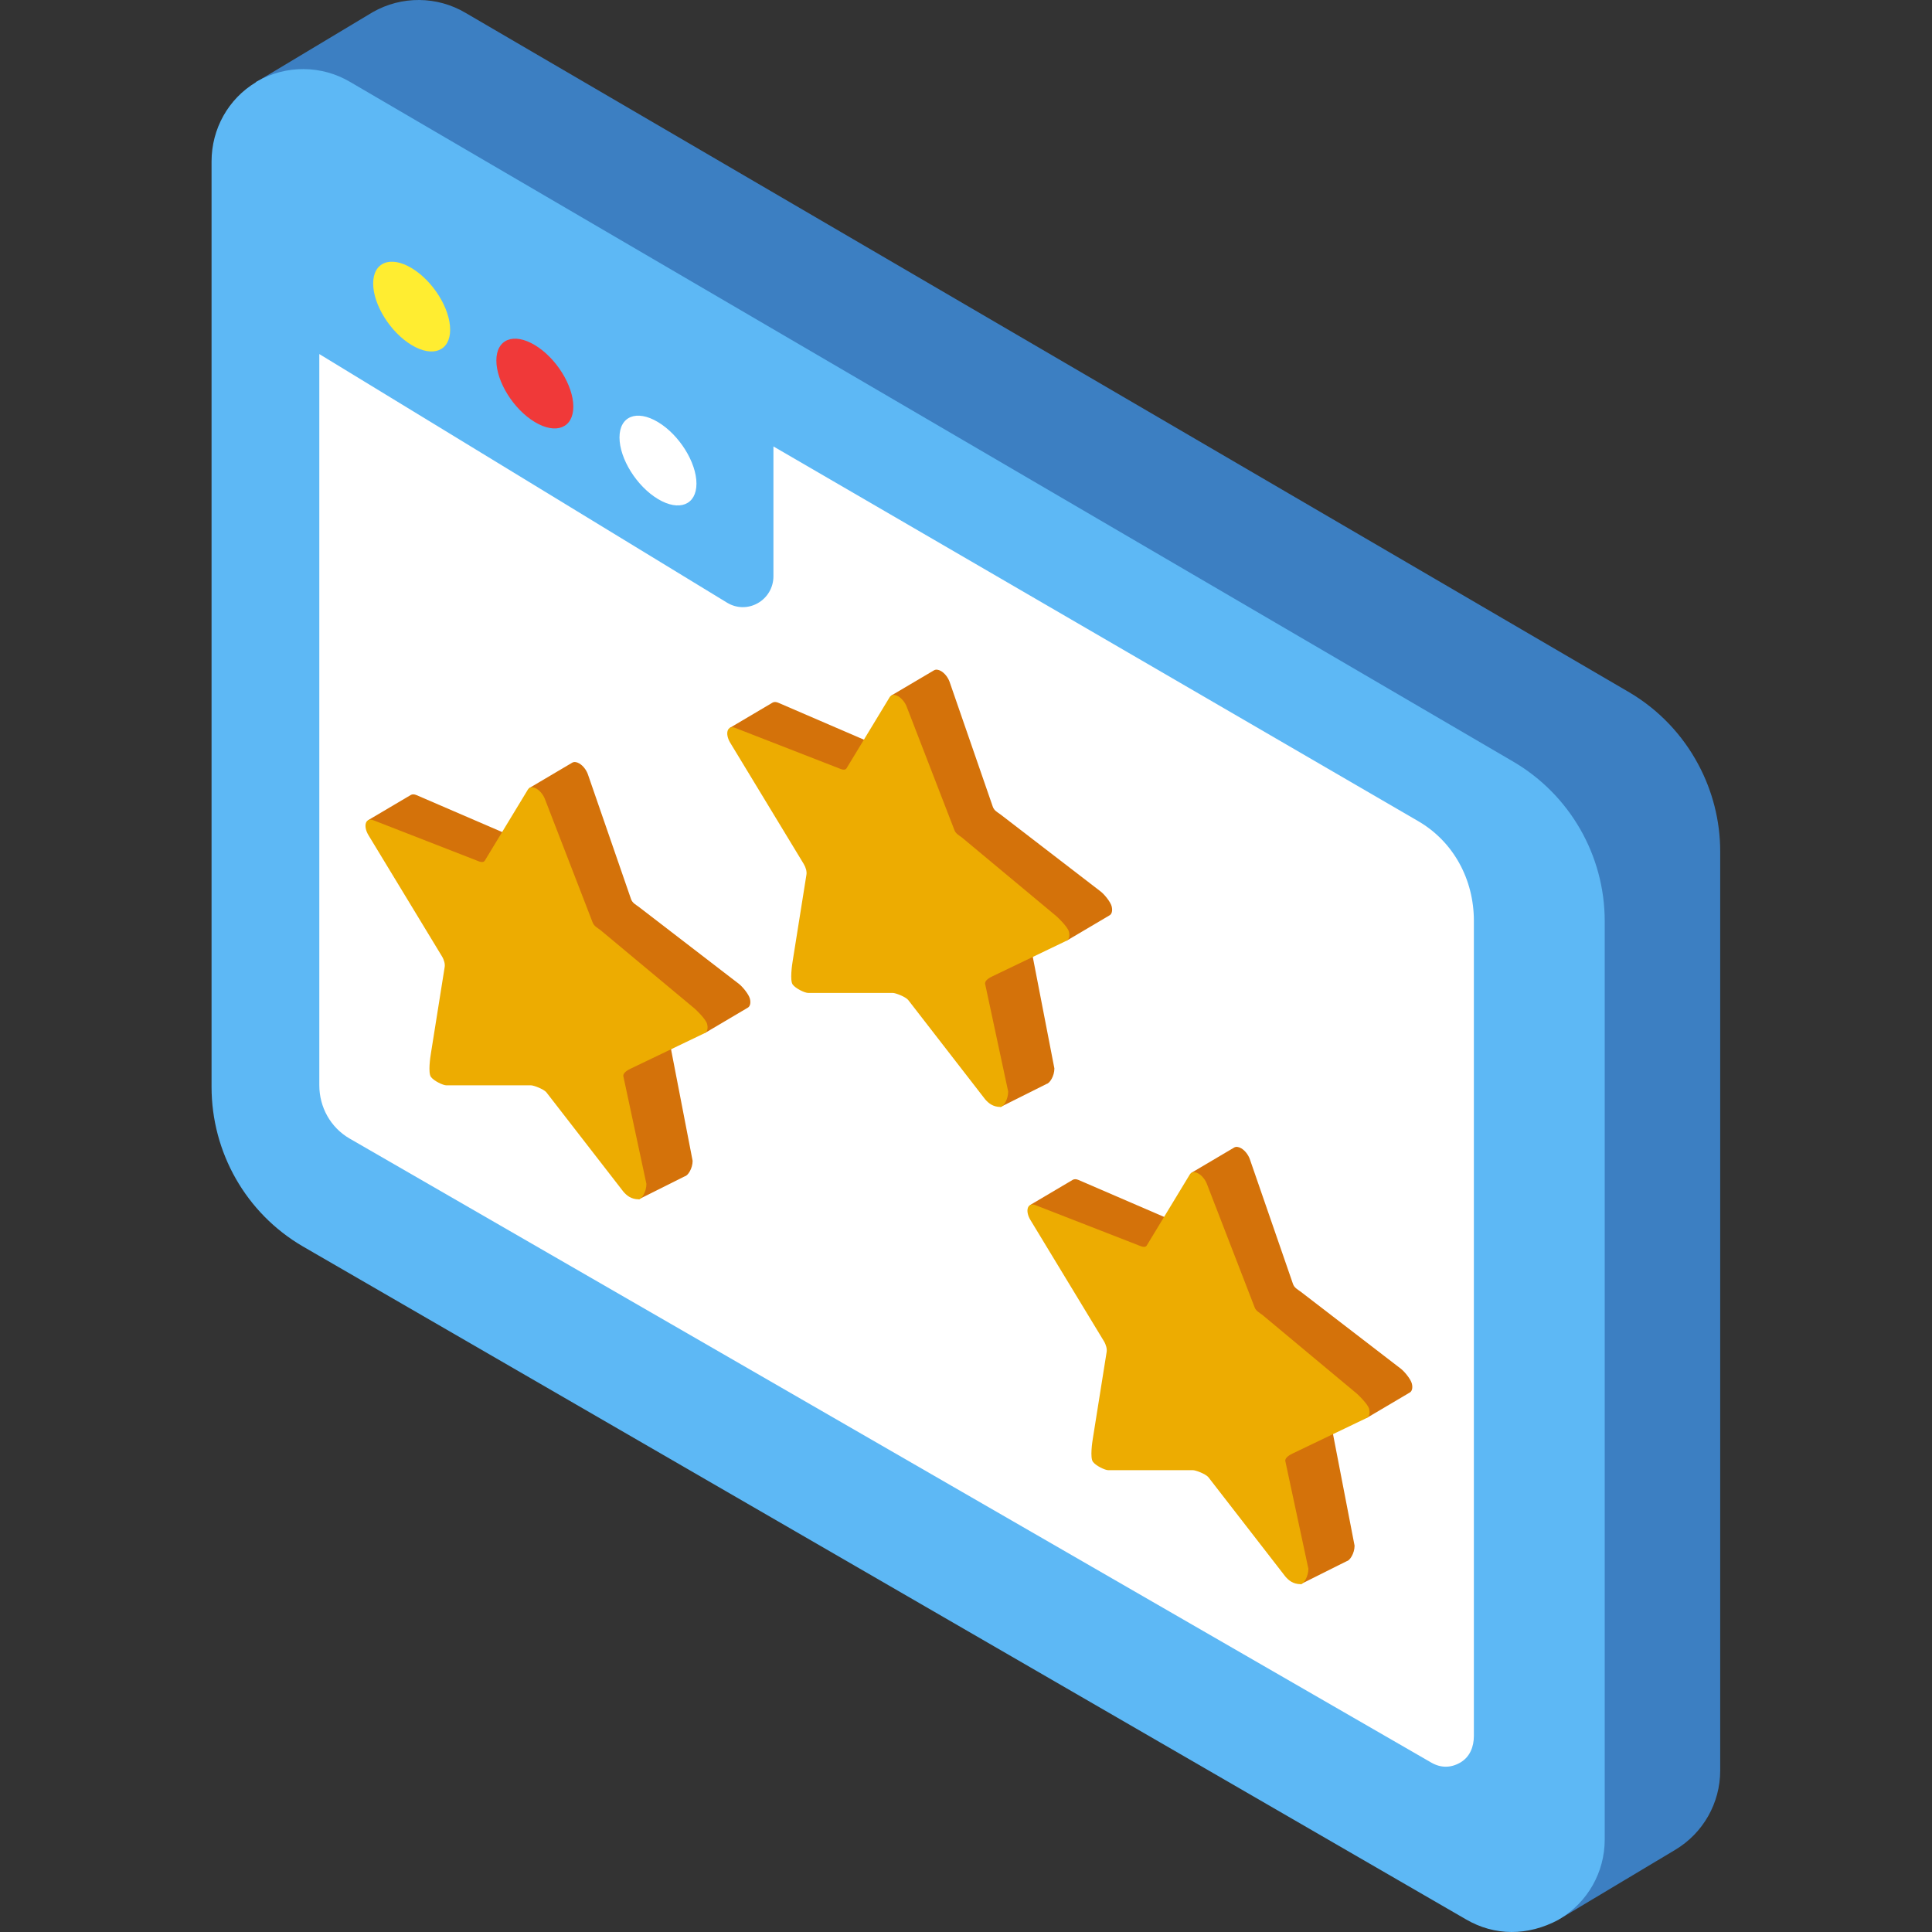
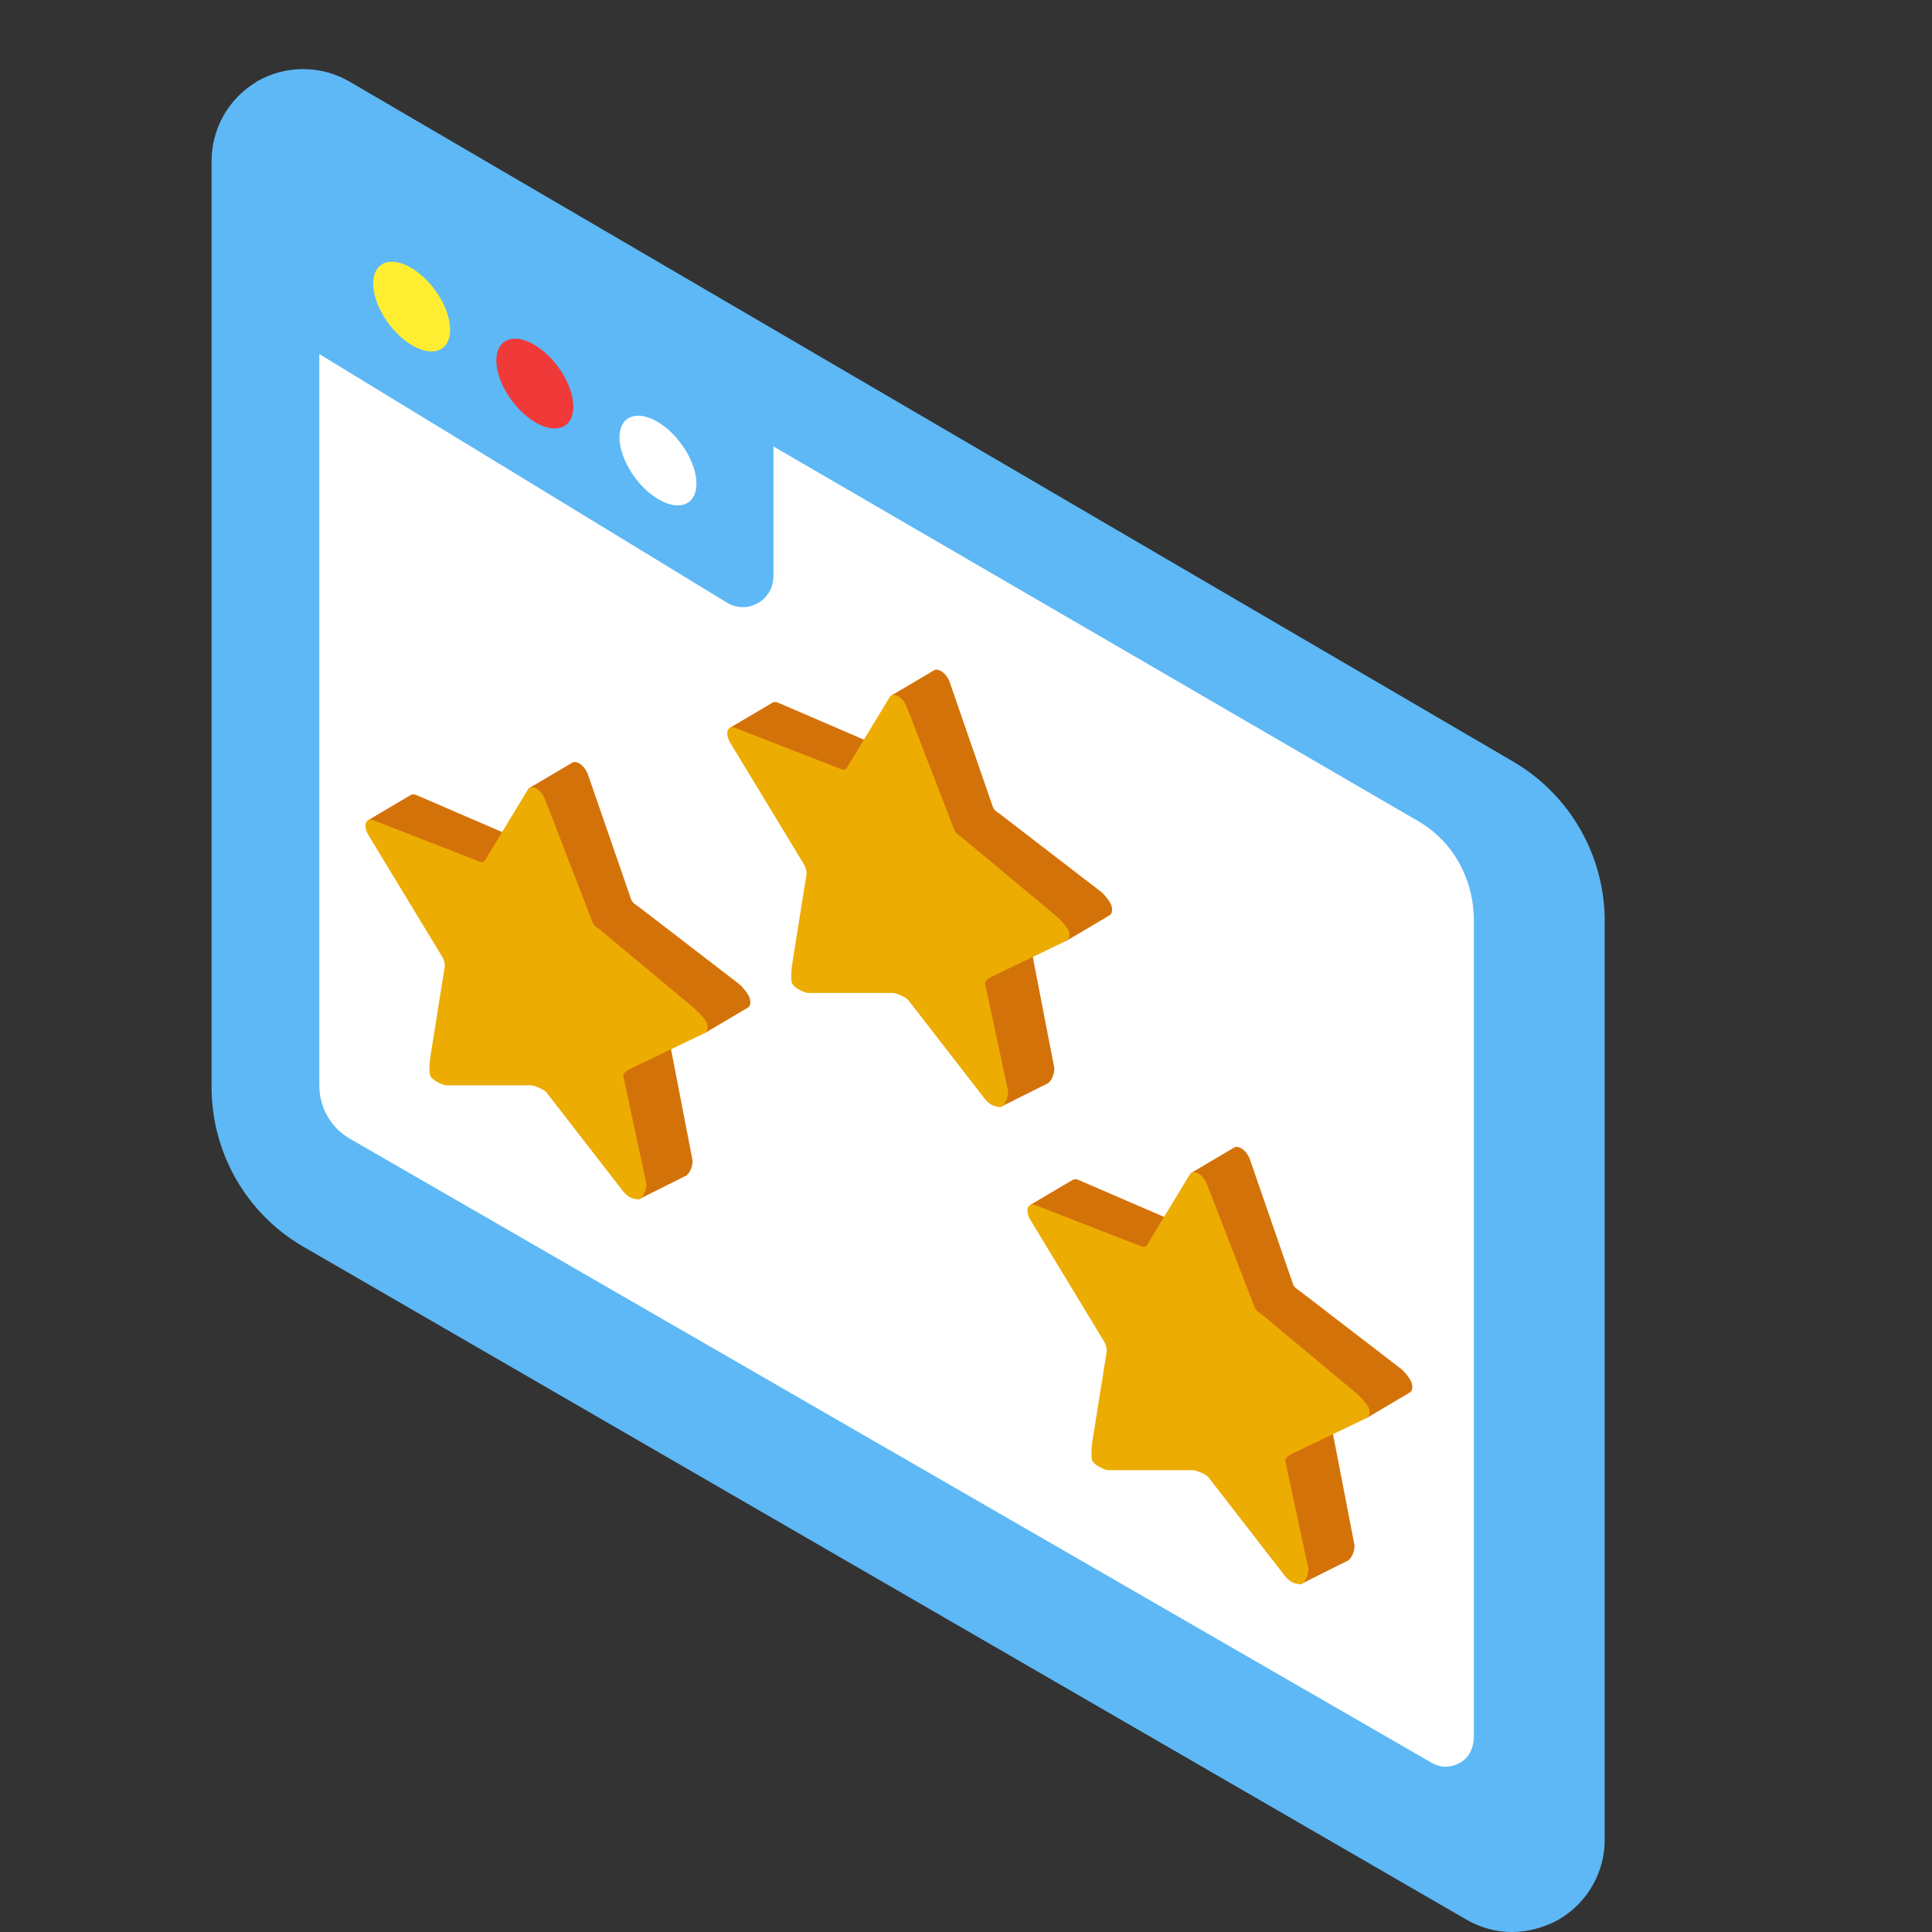
<svg xmlns="http://www.w3.org/2000/svg" width="80" height="80" viewBox="0 0 80 80" fill="none">
  <rect x="0" y="0" width="80" height="80" fill="#333333" stroke="none" />
  <g clip-path="url(#clip0_387_732)">
-     <path d="M70.322 31.652C69.673 30.436 68.698 29.397 67.472 28.672L19.277 0.532C18.095 -0.167 16.629 -0.178 15.436 0.502C15.413 0.516 15.39 0.529 15.368 0.543L10.603 3.402L64.588 79.457L69.368 76.597C70.522 75.907 71.23 74.662 71.23 73.315V35.257C71.23 33.977 70.906 32.743 70.322 31.652Z" fill="#3C7FC2" />
    <path d="M14.498 3.393C13.315 2.694 11.847 2.683 10.655 3.364L10.651 3.365C10.63 3.377 10.609 3.389 10.589 3.401L10.604 3.402C9.451 4.092 8.76 5.338 8.76 6.685V45.002C8.76 47.72 10.185 50.234 12.531 51.606L60.703 79.477C61.886 80.168 63.261 80.175 64.536 79.493V79.492C64.536 79.484 64.559 79.477 64.572 79.469L64.588 79.457C65.741 78.768 66.448 77.523 66.448 76.175V38.142C66.448 35.423 65.005 32.909 62.659 31.537L14.498 3.393Z" fill="#5DB8F5" />
    <path d="M32.026 18.486V23.866C32.026 24.327 31.777 24.752 31.376 24.977C30.974 25.203 30.499 25.195 30.105 24.955L13.222 14.661V44.938C13.222 45.845 13.686 46.684 14.47 47.141L59.261 72.982C59.656 73.212 60.068 73.213 60.464 72.986C60.86 72.758 61.03 72.337 61.03 71.88V38.126C61.03 36.426 60.194 34.854 58.723 34.001L32.026 18.486Z" fill="white" />
    <path d="M58.461 57.288C58.414 57.104 58.151 56.785 58.002 56.673L53.859 53.486C53.73 53.39 53.598 53.329 53.54 53.167L51.753 47.999C51.687 47.812 51.548 47.638 51.398 47.549C51.285 47.483 51.18 47.473 51.106 47.516L49.336 48.562L49.6 49.904L49.16 50.615C49.103 50.707 48.991 50.73 48.862 50.674L44.654 48.858C44.563 48.819 44.481 48.819 44.419 48.855L42.649 49.901L45.074 52.583L46.592 53.341C46.592 53.341 46.65 53.313 46.741 53.265L47.48 54.483C47.573 54.637 47.616 54.805 47.594 54.931L46.875 59.062C46.849 59.208 46.911 59.407 47.033 59.576C47.155 59.743 47.316 59.852 47.45 59.855L51.214 59.922C51.33 59.924 51.467 60.005 51.582 60.139L52.159 60.809L51.904 60.93L53.859 65.597L55.772 64.641C55.893 64.617 56.09 64.322 56.09 64.003L55.203 59.415C55.18 59.262 55.223 59.145 55.316 59.101L56.454 58.566L56.591 58.716L58.361 57.67C58.469 57.619 58.508 57.471 58.461 57.288Z" fill="#D4720A" />
    <path d="M49.272 48.625C49.288 48.598 49.31 48.577 49.336 48.562C49.409 48.518 49.514 48.529 49.627 48.595C49.778 48.684 49.916 48.858 49.983 49.044L51.947 54.123C52.004 54.284 52.136 54.346 52.266 54.442L56.09 57.63C56.239 57.741 56.644 58.15 56.691 58.334C56.737 58.517 56.698 58.665 56.591 58.716L53.54 60.179C53.447 60.223 53.2 60.346 53.222 60.498L54.178 64.96C54.178 65.278 53.984 65.597 53.859 65.597C53.54 65.597 53.355 65.434 53.222 65.278L50.034 61.165C49.919 61.031 49.513 60.877 49.397 60.877H45.891C45.757 60.877 45.375 60.696 45.254 60.528C45.131 60.359 45.228 59.703 45.254 59.556L45.823 55.985C45.845 55.859 45.802 55.687 45.709 55.533L42.664 50.511C42.556 50.334 42.517 50.139 42.564 50.01C42.582 49.961 42.611 49.924 42.649 49.902C42.71 49.866 42.792 49.865 42.883 49.905L47.166 51.574C47.295 51.63 47.426 51.666 47.484 51.574L49.272 48.625Z" fill="#EDAC01" />
    <path d="M31.051 41.352C31.004 41.168 30.741 40.849 30.592 40.737L26.449 37.55C26.32 37.454 26.188 37.392 26.13 37.231L24.343 32.062C24.276 31.876 24.139 31.702 23.988 31.613C23.875 31.547 23.77 31.537 23.696 31.58L21.926 32.626L22.191 33.969L21.75 34.678C21.692 34.771 21.581 34.794 21.452 34.738L17.244 32.923C17.152 32.883 17.07 32.883 17.009 32.919L15.239 33.965L17.663 36.647L19.181 37.406C19.181 37.406 19.239 37.377 19.331 37.33L20.069 38.548C20.163 38.701 20.206 38.869 20.183 38.995L19.464 43.126C19.439 43.273 19.5 43.471 19.622 43.64C19.744 43.808 19.906 43.916 20.04 43.919L23.803 43.987C23.919 43.989 24.057 44.069 24.172 44.204L24.749 44.873L24.494 44.994L26.449 49.661L28.362 48.705C28.483 48.681 28.68 48.386 28.68 48.068L27.792 43.478C27.77 43.326 27.813 43.209 27.906 43.165L29.044 42.631L29.18 42.781L30.951 41.734C31.059 41.683 31.098 41.535 31.051 41.352Z" fill="#D4720A" />
    <path d="M21.861 32.69C21.878 32.662 21.899 32.641 21.925 32.626C21.999 32.582 22.105 32.593 22.217 32.659C22.367 32.748 22.506 32.922 22.572 33.108L24.536 38.187C24.594 38.348 24.726 38.41 24.855 38.506L28.68 41.694C28.829 41.805 29.233 42.214 29.28 42.398C29.326 42.581 29.288 42.729 29.179 42.78L26.13 44.243C26.036 44.287 25.789 44.41 25.811 44.562L26.767 49.024C26.767 49.342 26.573 49.661 26.449 49.661C26.13 49.661 25.945 49.498 25.811 49.342L22.623 45.229C22.508 45.095 22.101 44.941 21.987 44.941H18.48C18.347 44.941 17.965 44.76 17.843 44.592C17.721 44.423 17.817 43.767 17.843 43.62L18.412 40.049C18.435 39.922 18.392 39.751 18.298 39.596L15.253 34.576C15.146 34.398 15.107 34.203 15.153 34.074C15.171 34.024 15.2 33.988 15.239 33.966C15.299 33.929 15.381 33.929 15.473 33.969L19.755 35.638C19.884 35.694 20.016 35.731 20.074 35.638L21.861 32.69Z" fill="#EDAC01" />
    <path d="M46.031 37.528C45.984 37.343 45.722 37.024 45.572 36.912L41.429 33.725C41.299 33.629 41.168 33.568 41.11 33.406L39.322 28.238C39.256 28.051 39.119 27.877 38.968 27.788C38.856 27.722 38.75 27.712 38.676 27.756L36.906 28.801L37.171 30.144L36.73 30.853C36.673 30.947 36.561 30.969 36.432 30.913L32.224 29.098C32.132 29.059 32.05 29.059 31.99 29.094L30.219 30.141L32.644 32.823L34.161 33.581C34.161 33.581 34.219 33.552 34.311 33.505L35.049 34.722C35.142 34.877 35.185 35.045 35.163 35.171L34.445 39.301C34.419 39.448 34.48 39.647 34.602 39.816C34.724 39.983 34.886 40.091 35.02 40.094L38.783 40.162C38.898 40.164 39.037 40.245 39.152 40.38L39.729 41.048L39.473 41.17L41.429 45.837L43.341 44.881C43.463 44.856 43.66 44.562 43.66 44.243L42.771 39.654C42.75 39.502 42.792 39.384 42.885 39.34L44.023 38.806L44.16 38.956L45.931 37.91C46.039 37.859 46.077 37.71 46.031 37.528Z" fill="#D4720A" />
    <path d="M36.841 28.865C36.859 28.838 36.88 28.816 36.905 28.801C36.979 28.757 37.085 28.768 37.197 28.834C37.348 28.923 37.485 29.098 37.552 29.283L39.517 34.363C39.575 34.524 39.706 34.585 39.835 34.682L43.66 37.869C43.809 37.98 44.214 38.39 44.26 38.573C44.307 38.757 44.269 38.905 44.16 38.955L41.111 40.419C41.017 40.462 40.769 40.585 40.791 40.737L41.747 45.199C41.747 45.518 41.553 45.837 41.429 45.837C41.111 45.837 40.925 45.673 40.791 45.518L37.604 41.404C37.489 41.27 37.082 41.115 36.967 41.115H33.461C33.328 41.115 32.946 40.936 32.823 40.767C32.702 40.599 32.798 39.943 32.823 39.796L33.392 36.224C33.415 36.097 33.372 35.926 33.279 35.772L30.234 30.751C30.126 30.573 30.087 30.378 30.133 30.25C30.151 30.2 30.181 30.163 30.219 30.141C30.279 30.105 30.361 30.105 30.453 30.144L34.736 31.813C34.865 31.869 34.996 31.906 35.054 31.813L36.841 28.865Z" fill="#EDAC01" />
    <path d="M28.839 20.026C28.839 20.906 28.125 21.192 27.245 20.664C26.365 20.136 25.652 18.994 25.652 18.114C25.652 17.234 26.365 16.949 27.245 17.477C28.125 18.004 28.839 19.146 28.839 20.026Z" fill="white" />
    <path d="M23.74 16.839C23.74 17.719 23.026 18.004 22.146 17.476C21.266 16.948 20.553 15.807 20.553 14.927C20.553 14.046 21.266 13.761 22.146 14.289C23.026 14.817 23.74 15.959 23.74 16.839Z" fill="#F03939" />
    <path d="M18.64 13.652C18.64 14.532 17.926 14.817 17.046 14.289C16.166 13.761 15.452 12.62 15.452 11.739C15.452 10.859 16.166 10.574 17.046 11.102C17.926 11.63 18.64 12.772 18.64 13.652Z" fill="#FFED31" />
  </g>
  <defs>
    <clipPath id="clip0_387_732">
      <rect width="80" height="80" fill="white" />
    </clipPath>
  </defs>
</svg>